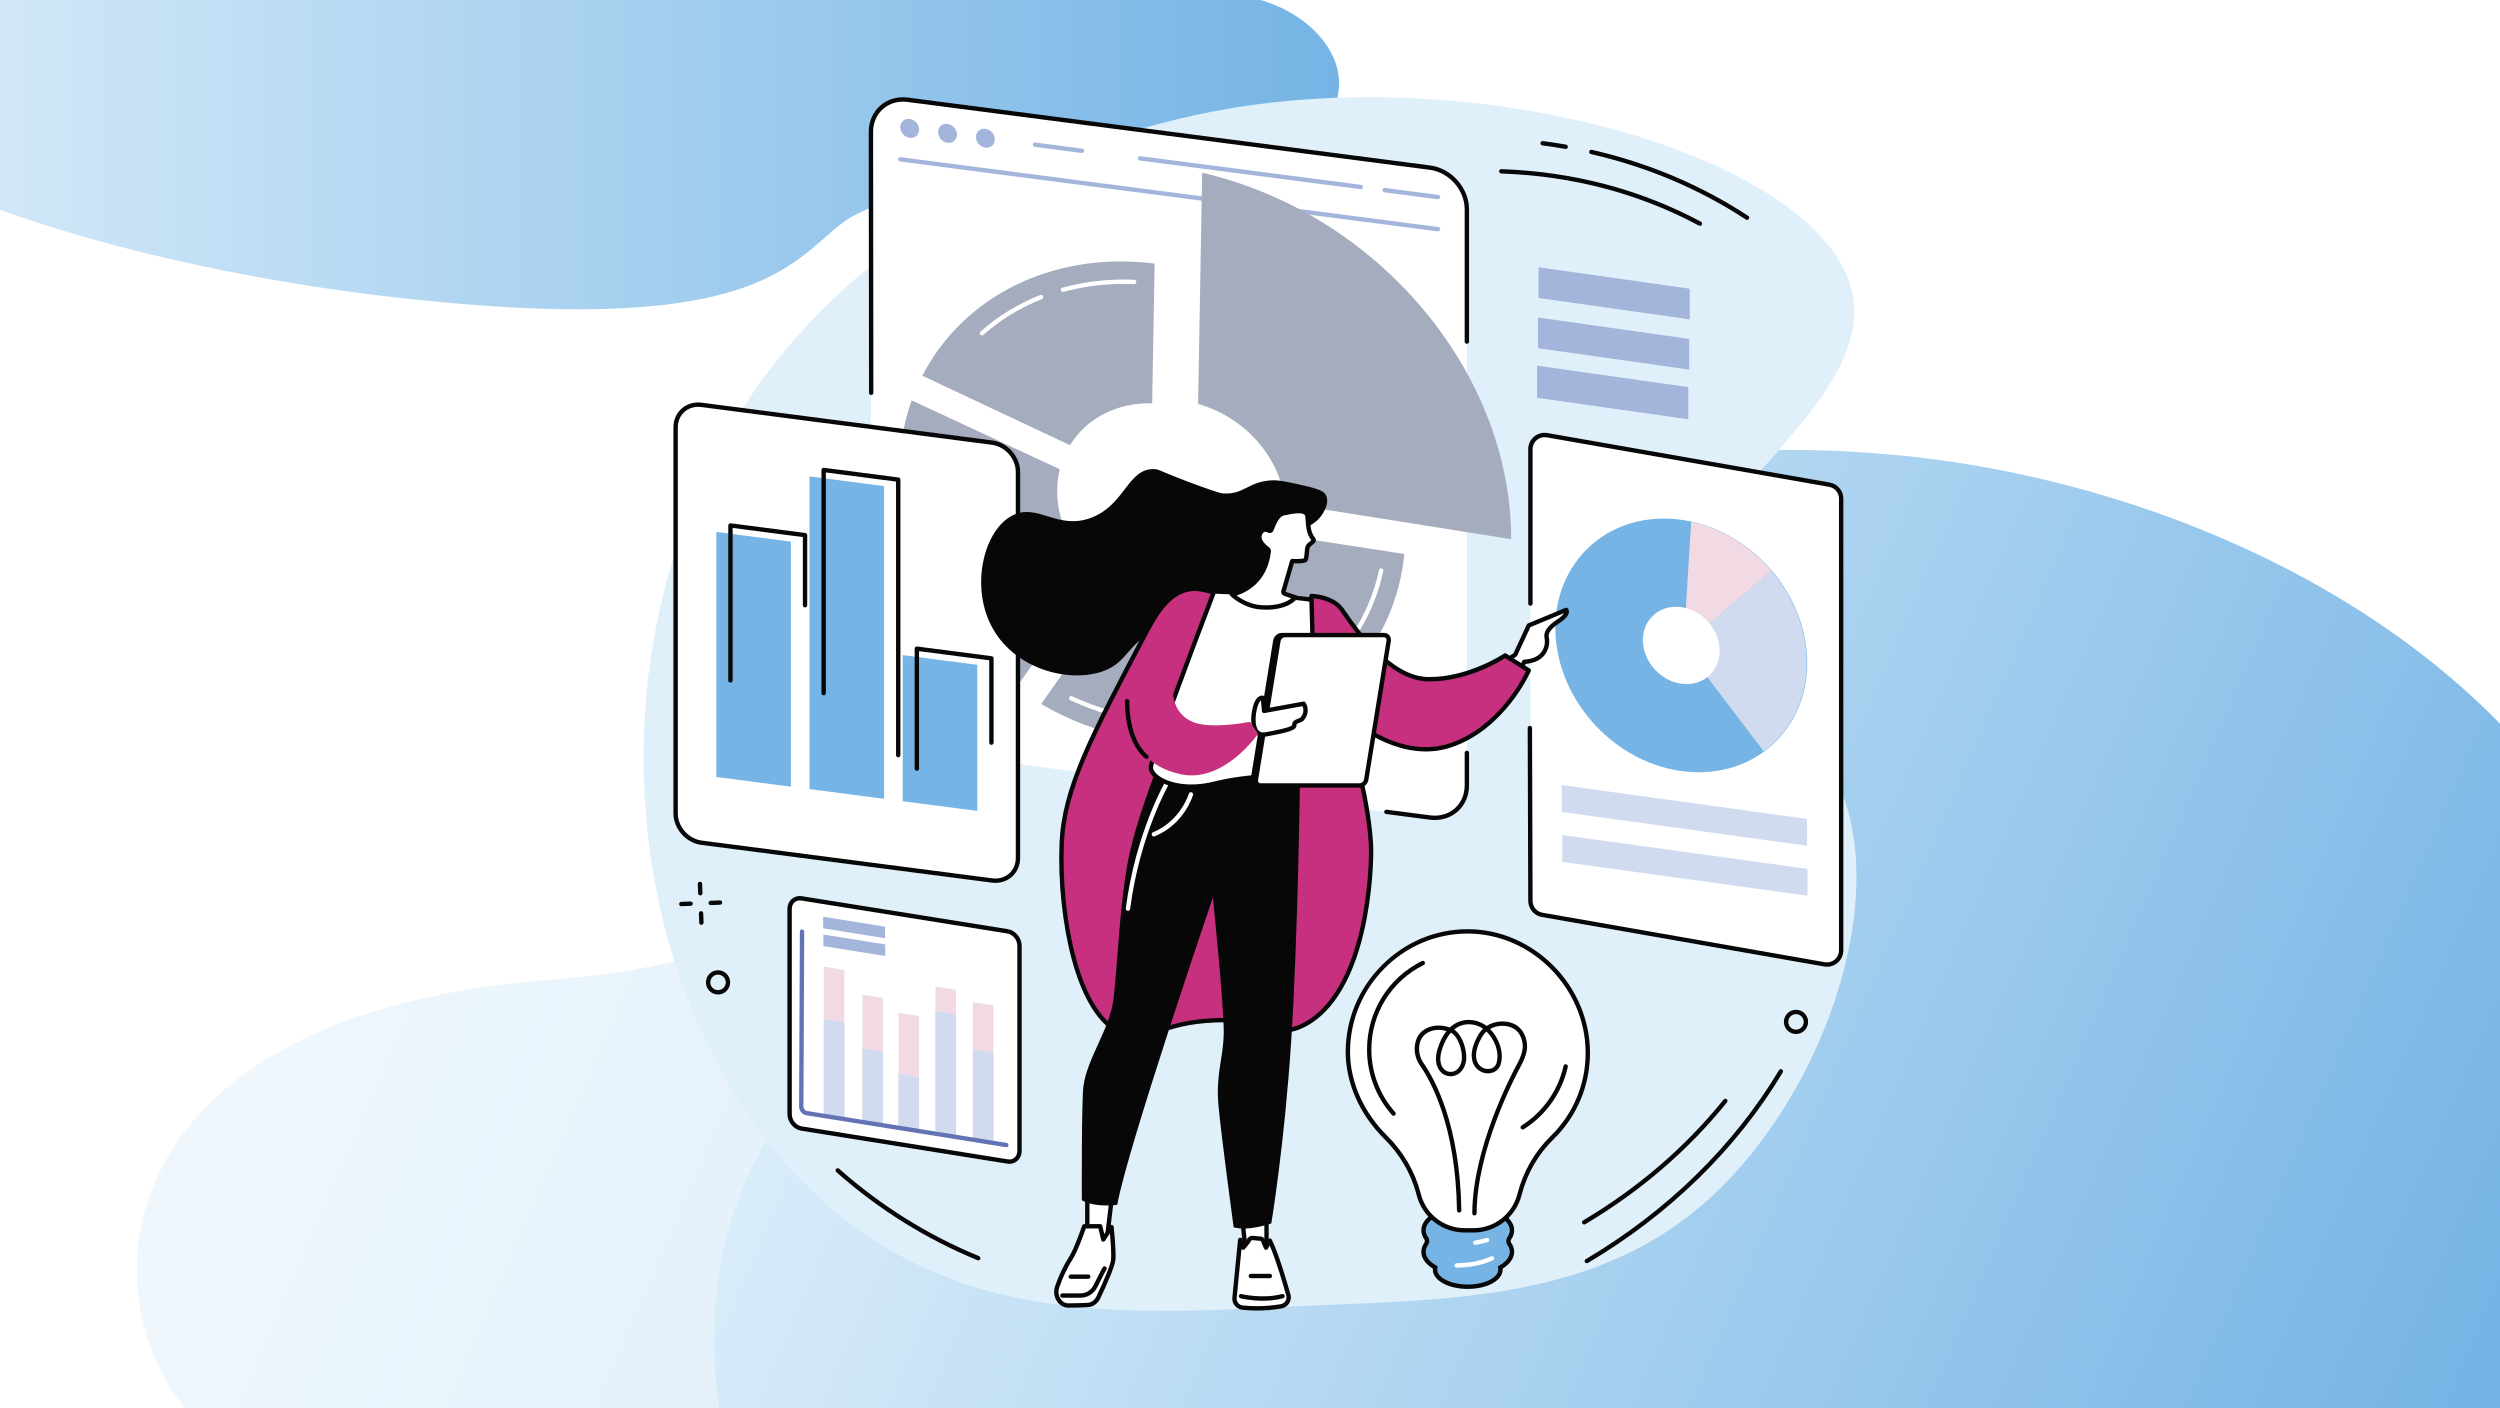
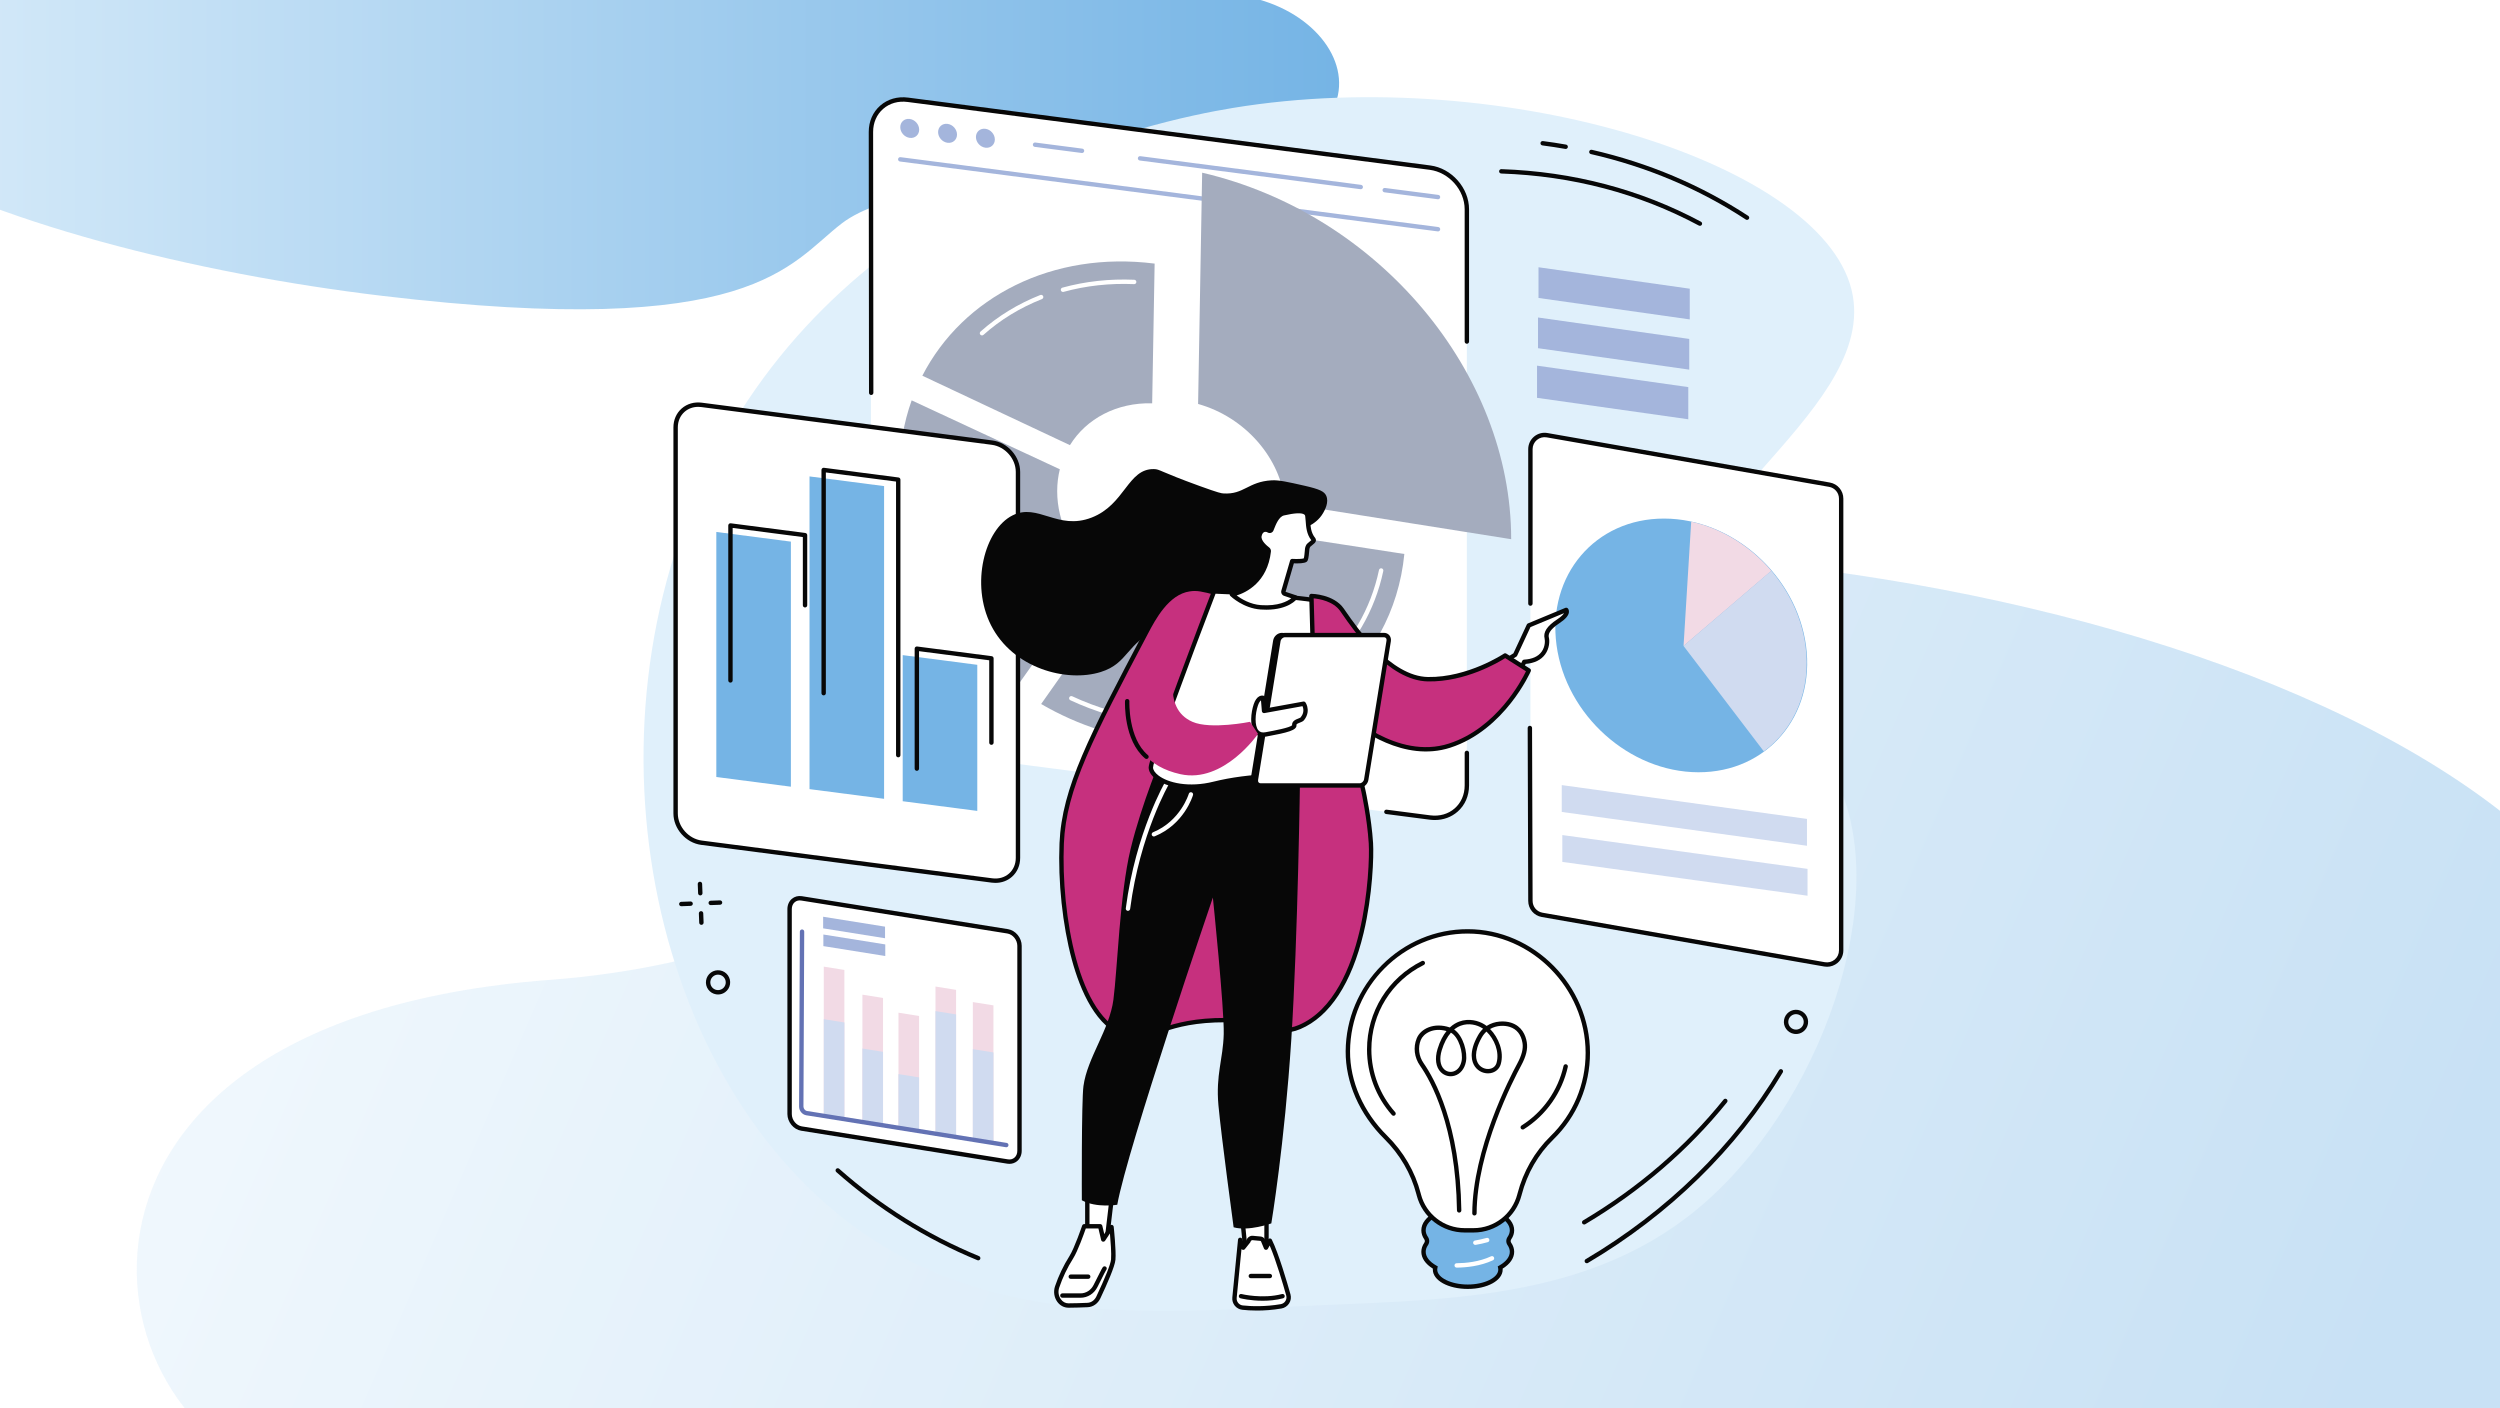
<svg xmlns="http://www.w3.org/2000/svg" xmlns:xlink="http://www.w3.org/1999/xlink" id="Layer_1" viewBox="0 0 1708 962">
  <defs>
    <style>
      .cls-1 {
        fill: none;
      }

      .cls-2 {
        fill: #070707;
      }

      .cls-3 {
        fill: #c6307e;
      }

      .cls-4 {
        fill: #a4acbe;
      }

      .cls-5 {
        fill: #6372b4;
      }

      .cls-6 {
        fill: url(#linear-gradient-4);
      }

      .cls-7 {
        fill: url(#linear-gradient-3);
      }

      .cls-8 {
        fill: url(#linear-gradient-2);
      }

      .cls-9 {
        fill: #d0dbf0;
      }

      .cls-10 {
        fill: #f2dae5;
      }

      .cls-11 {
        fill: url(#linear-gradient);
      }

      .cls-12 {
        clip-path: url(#clippath-1);
      }

      .cls-13 {
        fill: #fff;
      }

      .cls-14 {
        fill: #75b4e5;
      }

      .cls-15 {
        fill: #e0f0fb;
      }

      .cls-16 {
        opacity: .4;
      }

      .cls-17 {
        clip-path: url(#clippath);
      }

      .cls-18 {
        fill: #a4b5dc;
      }
    </style>
    <clipPath id="clippath">
      <rect class="cls-1" width="1708" height="962" />
    </clipPath>
    <linearGradient id="linear-gradient" x1="154.63" y1="426.96" x2="1577.54" y2="1043.18" gradientUnits="userSpaceOnUse">
      <stop offset="0" stop-color="#e0f0fb" />
      <stop offset="1" stop-color="#75b4e5" />
    </linearGradient>
    <linearGradient id="linear-gradient-2" x1="545.24" y1="513.46" x2="1664.04" y2="997.98" xlink:href="#linear-gradient" />
    <linearGradient id="linear-gradient-3" x1="-153.19" y1="65.68" x2="914.89" y2="65.68" gradientUnits="userSpaceOnUse">
      <stop offset="0" stop-color="#e0f0fb" />
      <stop offset="1" stop-color="#75b4e5" />
    </linearGradient>
    <clipPath id="clippath-1">
      <rect class="cls-1" x="1838" width="1708" height="962" />
    </clipPath>
    <linearGradient id="linear-gradient-4" x1="1684.81" x2="2752.89" xlink:href="#linear-gradient-3" />
  </defs>
-   <rect class="cls-13" width="1708" height="962" />
  <g class="cls-17">
    <g class="cls-16">
      <path class="cls-11" d="M1128.72,378.73c-414.89-21.85-445.11,112.39-500.06,188.88-20.61,28.68-55.9,49.9-91.96,65.22-47.08,20-102.92,32.22-161.19,36.63C.7,697.83,61.85,985.18,202.79,1009.36h1494.69c368.18-398.04-153.86-608.77-568.75-630.63Z" />
    </g>
-     <path class="cls-8" d="M1288.95,310.3c-321.09-27.08-344.48,139.24-387,234.01-15.95,35.54-43.26,61.83-71.17,80.81-36.43,24.78-79.65,39.92-124.74,45.38-290.08,35.15-242.75,391.17-133.68,421.12h1156.76c284.94-493.16-119.08-754.24-440.16-781.32Z" />
    <path class="cls-7" d="M261.15,202.13c254.55,30.34,277.7-21.84,314.1-49.61,13.65-10.41,36.08-17.07,58.79-21.33,29.65-5.56,64.42-7.55,100.42-6.28,231.6,8.14,203.7-110.1,117.79-127.11L-67.47-79.97C-307.5,60.26,6.6,171.8,261.15,202.13Z" />
  </g>
  <g class="cls-12">
    <path class="cls-6" d="M2099.15,202.13c254.55,30.34,277.7-21.84,314.1-49.61,13.65-10.41,36.08-17.07,58.79-21.33,29.65-5.56,64.42-7.55,100.42-6.28,231.6,8.14,203.7-110.1,117.79-127.11l-919.73-77.76c-240.03,140.23,74.07,251.77,328.62,282.1Z" />
  </g>
  <g id="Competitive_intelligence">
    <path class="cls-15" d="M1149.57,440.83c-28.47-81.16,130.75-155.78,116.28-238.7-15.65-89.72-237.8-159.01-423.62-128.37-55.75,9.19-260.17,53.03-355.48,241.2-94.66,186.86-41.08,435.34,111.32,533.02,85.42,54.75,183.31,49.79,284.73,44.66,99.81-5.06,204.93-1.63,284.1-72.9,83.07-74.78,129.16-218.61,83.31-295.03-30.04-50.07-85.34-40.23-100.64-83.86Z" />
    <g>
      <polygon class="cls-18" points="1154.44 218.22 1051.1 203.57 1051.1 182.59 1154.44 197.24 1154.44 218.22" />
      <polygon class="cls-18" points="1154.1 252.54 1050.77 237.89 1050.77 216.91 1154.1 231.56 1154.1 252.54" />
      <polygon class="cls-18" points="1153.44 286.45 1050.1 271.8 1050.1 249.82 1153.44 264.47 1153.44 286.45" />
    </g>
    <g>
      <g>
        <g>
          <path class="cls-14" d="M1031.22,849.88c-.83-1.21-.83-2.77,0-3.98,1.15-1.67,1.78-3.47,1.78-5.35,0-8.73-13.53-15.81-30.22-15.81s-30.22,7.08-30.22,15.81c0,1.88.63,3.68,1.78,5.35.83,1.21.83,2.77,0,3.98-1.15,1.67-1.78,3.47-1.78,5.35,0,4.14,3.05,7.91,8.03,10.73-.11.47-.17.95-.17,1.43,0,6.46,10.01,11.7,22.36,11.7s22.36-5.24,22.36-11.7c0-.49-.06-.96-.17-1.43,4.98-2.82,8.03-6.59,8.03-10.73,0-1.88-.63-3.68-1.78-5.35Z" />
          <path class="cls-2" d="M1002.77,880.6c-13.38,0-23.86-5.8-23.86-13.2,0-.22.01-.44.03-.66-5.1-3.14-7.89-7.2-7.89-11.51,0-2.15.69-4.23,2.04-6.2.48-.7.48-1.58,0-2.28-1.35-1.97-2.04-4.05-2.04-6.2,0-9.71,13.93-17.31,31.72-17.31s31.72,7.61,31.72,17.31c0,2.15-.69,4.23-2.04,6.2-.48.7-.48,1.58,0,2.28,1.35,1.97,2.04,4.06,2.04,6.2,0,4.31-2.79,8.36-7.89,11.51.02.22.03.44.03.66,0,7.4-10.48,13.2-23.86,13.2ZM1002.77,826.23c-15.57,0-28.72,6.56-28.72,14.31,0,1.53.51,3.04,1.51,4.5,1.19,1.73,1.19,3.96,0,5.68-1,1.46-1.51,2.97-1.51,4.5,0,3.43,2.58,6.78,7.27,9.43l.98.55-.25,1.09c-.09.39-.13.75-.13,1.1,0,5.53,9.55,10.2,20.86,10.2s20.86-4.67,20.86-10.2c0-.35-.04-.71-.13-1.09l-.26-1.09.98-.55c4.69-2.65,7.27-6,7.27-9.43,0-1.53-.51-3.04-1.51-4.5-1.19-1.73-1.19-3.96,0-5.68,1-1.46,1.51-2.97,1.51-4.5,0-7.76-13.15-14.31-28.72-14.31Z" />
        </g>
        <g>
          <path class="cls-13" d="M1084.8,719.3c0-44.79-37.28-82.99-82.06-82.99-44.7,0-81.58,37.17-81.87,81.87-.15,22.76,10.83,43.94,25.8,58.75,10.8,10.69,18.67,23.97,22.49,38.68l.18.71c3.71,14.27,16.6,24.24,31.34,24.24h6.05c14.75,0,27.63-9.96,31.34-24.24l.11-.43c3.8-14.6,11.35-28.01,22.15-38.55,15.09-14.73,24.47-35.29,24.47-58.04Z" />
          <path class="cls-2" d="M1006.72,842.06h-6.05c-15.43,0-28.91-10.43-32.79-25.36l-.18-.71c-3.69-14.2-11.33-27.34-22.1-37.99-16.82-16.65-26.39-38.46-26.25-59.83.15-22.05,8.93-42.91,24.72-58.75,15.83-15.87,36.66-24.61,58.65-24.61,45.3,0,83.56,38.69,83.56,84.49,0,22.44-8.85,43.44-24.92,59.12-10.44,10.18-17.96,23.27-21.75,37.85l-.11.43c-3.88,14.93-17.37,25.36-32.79,25.36ZM1002.73,637.81c-44.02,0-80.08,36.06-80.37,80.38-.14,20.57,9.1,41.59,25.36,57.68,11.15,11.03,19.06,24.65,22.89,39.37l.18.71c3.54,13.61,15.83,23.11,29.89,23.11h6.05c14.06,0,26.35-9.5,29.89-23.11l.11-.43c3.93-15.11,11.73-28.68,22.55-39.24,15.49-15.11,24.01-35.34,24.01-56.97,0-44.17-36.89-81.49-80.56-81.49Z" />
        </g>
      </g>
      <g>
        <path class="cls-2" d="M1007.33,830.44h0c-.83,0-1.5-.68-1.49-1.51.18-43.62,25.65-92.87,30.76-102.3,3.05-5.63,4.21-10.24,3.56-14.1-.97-5.73-3.9-9.41-8.71-10.95-3.46-1.11-8.85-1.21-13.42,1.43,5.8,5.87,9.71,15.58,7.29,24.01-.94,3.28-3.57,5.58-7.04,6.16-4.06.68-8.22-1.09-10.62-4.52-2.06-2.95-4.53-9.65,2.12-21.38,1-1.76,2.17-3.23,3.46-4.44-.21-.15-.43-.29-.65-.43-3.42-2.16-9.04-3.72-14.59-1.66-1.61.6-3.12,1.48-4.52,2.62,6.21,4.24,9.31,15.68,8.02,22.11-.97,4.81-3.78,8.25-7.7,9.43-3.34,1-6.95.08-9.43-2.4-3.44-3.45-4.25-9.23-2.24-15.86,1.65-5.44,3.82-9.38,6.13-12.24-9.33-2.63-15.84,1.82-17.61,6.18-2.05,5.06-1.3,11.09,1.95,15.74,7.47,10.68,24.94,41.85,25.8,100.6.01.83-.65,1.51-1.48,1.52-.82.03-1.51-.65-1.52-1.48-.84-57.92-17.94-88.48-25.25-98.93-3.89-5.55-4.74-12.5-2.27-18.59,2.71-6.69,11.84-11.18,22.65-7.49,2.22-2.08,4.47-3.31,6.42-4.03,6.57-2.44,13.21-.6,17.23,1.94.5.32,1,.67,1.49,1.04,5.58-3.63,12.39-3.58,16.69-2.21,7.42,2.38,9.94,8.55,10.75,13.31.78,4.61-.45,9.7-3.88,16.03-5.04,9.32-30.22,57.98-30.39,100.89,0,.83-.67,1.49-1.5,1.49ZM991.26,705.52c-2.61,2.95-4.72,6.99-6.25,12-1.69,5.54-1.14,10.23,1.49,12.87,1.72,1.73,4.13,2.34,6.44,1.65,2.83-.85,4.88-3.46,5.62-7.15,1.12-5.54-1.84-16.34-7.29-19.37ZM1015.57,704.78c-1.19,1.06-2.28,2.38-3.19,3.99-5.83,10.3-3.92,15.81-2.27,18.18,1.74,2.48,4.75,3.77,7.67,3.28,2.34-.39,4.03-1.86,4.65-4.03,2.16-7.55-1.53-16.31-6.86-21.42Z" />
        <path class="cls-2" d="M1040.34,771.69c-.5,0-.99-.25-1.27-.7-.44-.7-.23-1.63.47-2.07,14.51-9.13,24.96-23.95,28.66-40.67.18-.81.98-1.32,1.79-1.14.81.18,1.32.98,1.14,1.79-3.87,17.5-14.81,33.01-29.99,42.56-.25.16-.52.23-.8.23Z" />
        <path class="cls-2" d="M952.08,762.3c-.41,0-.83-.17-1.12-.5-10.98-12.35-17.02-28.25-17.02-44.79,0-25.8,14.36-48.95,37.46-60.43.74-.37,1.64-.07,2.01.68.37.74.07,1.64-.68,2.01-22.08,10.97-35.8,33.09-35.8,57.74,0,15.8,5.78,31,16.26,42.8.55.62.5,1.57-.12,2.12-.29.25-.64.38-1,.38Z" />
        <path class="cls-13" d="M1007.94,850.51c-.72,0-1.35-.52-1.48-1.25-.14-.82.41-1.59,1.23-1.73,2.75-.47,5.42-1.07,7.95-1.78.8-.22,1.63.24,1.85,1.04.23.8-.24,1.63-1.04,1.85-2.63.74-5.41,1.37-8.25,1.85-.09.01-.17.02-.25.02Z" />
        <path class="cls-13" d="M995.2,866.04c-.82,0-1.49-.66-1.5-1.49,0-.83.66-1.51,1.49-1.51,6.22-.05,15.35-.92,23.51-4.73.75-.35,1.64-.03,1.99.72.35.75.03,1.64-.72,1.99-8.65,4.04-18.23,4.96-24.76,5.02h-.01Z" />
      </g>
    </g>
    <g>
      <g>
        <g>
          <path class="cls-13" d="M976.95,114.53l-356.73-46.35c-13.92-1.81-25.2,8.01-25.2,21.93v393.59c0,13.92,11.28,26.67,25.2,28.48l356.73,46.35c13.92,1.81,25.2-8.01,25.2-21.93V143.01c0-13.92-11.28-26.67-25.2-28.48Z" />
          <g>
            <path class="cls-18" d="M982.45,158.1c-.06,0-.13,0-.2-.01l-367.39-47.74c-.82-.11-1.4-.86-1.29-1.68.11-.82.86-1.4,1.68-1.29l367.39,47.74c.82.11,1.4.86,1.29,1.68-.1.76-.74,1.31-1.49,1.31Z" />
            <g>
              <path class="cls-18" d="M627.98,88.57c0,3.57-2.89,6.09-6.46,5.62-3.57-.46-6.46-3.73-6.46-7.3s2.89-6.09,6.46-5.62c3.57.46,6.46,3.73,6.46,7.3Z" />
              <path class="cls-18" d="M653.83,91.93c0,3.57-2.89,6.09-6.46,5.62-3.57-.46-6.46-3.73-6.46-7.3s2.89-6.09,6.46-5.62c3.57.46,6.46,3.73,6.46,7.3Z" />
              <path class="cls-18" d="M679.68,95.29c0,3.57-2.89,6.09-6.46,5.62-3.57-.46-6.46-3.73-6.46-7.3s2.89-6.09,6.46-5.62c3.57.46,6.46,3.73,6.46,7.3Z" />
            </g>
            <path class="cls-18" d="M982.45,136.13c-.06,0-.13,0-.2-.01l-36.41-4.73c-.82-.11-1.4-.86-1.29-1.68.11-.82.86-1.4,1.68-1.29l36.41,4.73c.82.11,1.4.86,1.29,1.68-.1.76-.74,1.31-1.49,1.31Z" />
            <path class="cls-18" d="M929.67,129.27c-.06,0-.13,0-.2-.01l-150.79-19.59c-.82-.11-1.4-.86-1.29-1.68.11-.82.86-1.4,1.68-1.29l150.79,19.59c.82.11,1.4.86,1.29,1.68-.1.76-.74,1.31-1.49,1.31Z" />
            <path class="cls-18" d="M739.24,104.53c-.06,0-.13,0-.2-.01l-32.1-4.17c-.82-.11-1.4-.86-1.29-1.68.11-.82.86-1.4,1.68-1.29l32.1,4.17c.82.11,1.4.86,1.29,1.68-.1.76-.74,1.31-1.49,1.31Z" />
          </g>
          <path class="cls-2" d="M595.2,269.86c-.83,0-1.5-.67-1.5-1.5l-.18-178.26c0-7.13,2.78-13.5,7.82-17.93,5.1-4.48,11.87-6.43,19.08-5.49l356.73,46.35c14.62,1.9,26.51,15.34,26.51,29.97v90.35c0,.83-.67,1.5-1.5,1.5s-1.5-.67-1.5-1.5v-90.35c0-13.17-10.72-25.28-23.9-26.99l-356.73-46.35c-6.33-.82-12.27.87-16.71,4.77-4.38,3.85-6.8,9.42-6.8,15.67l.18,178.26c0,.83-.67,1.5-1.5,1.5h0Z" />
          <path class="cls-2" d="M980.26,560.24c-1.15,0-2.32-.08-3.5-.23l-29.79-3.87c-.82-.11-1.4-.86-1.29-1.68.11-.82.87-1.4,1.68-1.29l29.79,3.87c6.34.82,12.27-.87,16.71-4.77,4.38-3.85,6.8-9.42,6.8-15.67v-22.23c0-.83.67-1.5,1.5-1.5s1.5.67,1.5,1.5v22.23c0,7.13-2.78,13.5-7.82,17.92-4.26,3.74-9.7,5.72-15.58,5.72Z" />
        </g>
        <g>
          <g>
            <path class="cls-4" d="M730.98,304.13c11.19-18.12,32-29.23,56.18-28.59l1.68-95.45c-69.47-8.79-130.78,22.38-158.7,76.6l100.83,47.44Z" />
            <path class="cls-13" d="M726.23,199.46c-.66,0-1.26-.44-1.45-1.1-.22-.8.25-1.62,1.05-1.84,15.68-4.31,32.2-6.12,49.1-5.39.83.04,1.47.74,1.43,1.56-.04.83-.7,1.47-1.56,1.43-16.58-.72-32.79,1.06-48.18,5.29-.13.04-.27.05-.4.05Z" />
            <path class="cls-13" d="M670.89,229.16c-.41,0-.82-.17-1.12-.5-.55-.62-.5-1.57.12-2.12,11.85-10.56,25.59-18.97,40.86-25,.77-.3,1.64.07,1.95.84.3.77-.07,1.64-.84,1.95-14.93,5.9-28.38,14.12-39.96,24.45-.29.25-.64.38-1,.38Z" />
            <path class="cls-4" d="M864.99,363.94c-5.7,30.69-34.33,51.68-69.41,48.22-10.46-1.03-20.45-4.14-29.52-8.85l-54.76,77.67c25.45,14.8,54.2,24.16,84.28,26.34,87.46,6.34,156.23-50.57,163.87-128.84l-94.46-14.54Z" />
            <path class="cls-13" d="M794.8,495.02s-.07,0-.11,0c-3.31-.24-6.66-.58-9.97-1.01-18.43-2.4-36.41-7.65-53.45-15.61-.75-.35-1.08-1.24-.72-1.99.35-.75,1.24-1.07,1.99-.72,16.76,7.83,34.44,13,52.57,15.36,3.25.42,6.55.76,9.8.99.83.06,1.45.78,1.39,1.6-.06.79-.72,1.39-1.49,1.39Z" />
            <path class="cls-13" d="M829.37,493.87c-.73,0-1.38-.54-1.48-1.29-.12-.82.45-1.58,1.27-1.7,57.42-8.2,101.76-48.01,112.97-101.44.17-.81.97-1.33,1.78-1.16.81.17,1.33.97,1.16,1.78-11.47,54.67-56.8,95.41-115.48,103.79-.07.01-.14.02-.21.02Z" />
            <path class="cls-4" d="M694.16,469.83l55.26-77.85c-16.53-14.39-27.15-34.81-27.15-56.41,0-5.22.63-10.23,1.8-14.97l-101.22-47.08c-5.44,15.23-8.37,31.81-8.37,49.37,0,58.17,31.91,112.39,79.68,146.95Z" />
          </g>
          <path class="cls-4" d="M818.54,276c31.95,8.9,56.51,36.85,59.43,67.83l154.46,24.55c0-.07,0-.13,0-.2,0-113.31-90.28-222.02-211.12-250.2l-2.77,158.02Z" />
        </g>
      </g>
      <g>
        <g>
          <path class="cls-13" d="M677.78,302.41l-198.48-25.79c-9.78-1.27-17.71,5.63-17.71,15.41v263.72c0,9.78,7.93,18.74,17.71,20.01l198.48,25.79c9.78,1.27,17.71-5.63,17.71-15.41v-263.72c0-9.78-7.93-18.74-17.71-20.01Z" />
          <path class="cls-2" d="M680.1,603.2c-.83,0-1.67-.05-2.52-.17l-198.48-25.79c-10.49-1.36-19.02-11.01-19.02-21.5v-263.72c0-5.14,2-9.73,5.64-12.93,3.68-3.23,8.57-4.64,13.76-3.97l198.48,25.79c10.49,1.36,19.02,11.01,19.02,21.5v263.72c0,5.14-2,9.73-5.64,12.93-3.08,2.7-7,4.13-11.24,4.13ZM476.98,277.97c-3.51,0-6.75,1.17-9.27,3.38-2.98,2.62-4.62,6.41-4.62,10.68v263.72c0,9.04,7.36,17.35,16.4,18.52l198.48,25.79c4.32.56,8.37-.59,11.39-3.25,2.98-2.62,4.62-6.41,4.62-10.68v-263.72c0-9.04-7.36-17.35-16.4-18.52l-198.48-25.79c-.72-.09-1.42-.14-2.12-.14Z" />
        </g>
        <g>
          <polygon class="cls-14" points="540.34 537.47 489.39 530.85 489.39 363.42 540.34 370.04 540.34 537.47" />
          <polygon class="cls-14" points="604.01 545.75 553.06 539.13 553.06 325.49 604.01 332.11 604.01 545.75" />
          <polygon class="cls-14" points="667.68 554.02 616.73 547.4 616.73 447.58 667.68 454.2 667.68 554.02" />
        </g>
        <g>
          <path class="cls-2" d="M499.05,466.38c-.83,0-1.5-.67-1.5-1.5v-105.88c0-.43.19-.84.51-1.13.32-.28.76-.42,1.18-.36l50.95,6.62c.75.1,1.31.73,1.31,1.49v47.9c0,.83-.67,1.5-1.5,1.5s-1.5-.67-1.5-1.5v-46.59l-47.95-6.23v104.17c0,.83-.67,1.5-1.5,1.5Z" />
          <path class="cls-2" d="M613.67,517.41c-.83,0-1.5-.67-1.5-1.5v-186.9l-47.95-6.23v150.8c0,.83-.67,1.5-1.5,1.5s-1.5-.67-1.5-1.5v-152.5c0-.43.19-.84.51-1.13s.75-.42,1.18-.36l50.95,6.62c.75.1,1.31.73,1.31,1.49v188.22c0,.83-.67,1.5-1.5,1.5Z" />
          <path class="cls-2" d="M626.39,526.63c-.83,0-1.5-.67-1.5-1.5v-81.96c0-.43.19-.84.51-1.13.32-.28.75-.42,1.18-.36l50.95,6.62c.75.1,1.31.73,1.31,1.49v57.59c0,.83-.67,1.5-1.5,1.5s-1.5-.67-1.5-1.5v-56.27l-47.95-6.23v80.25c0,.83-.67,1.5-1.5,1.5Z" />
        </g>
      </g>
      <g>
        <g>
          <path class="cls-13" d="M688.41,793.55l-140.83-22.52c-4.49-.72-8.12-5.15-8.12-9.91v-140.06c0-4.75,3.64-8.03,8.12-7.31l140.83,22.52c4.49.72,8.12,5.15,8.12,9.91v140.06c0,4.75-3.64,8.03-8.12,7.31Z" />
          <path class="cls-2" d="M689.64,795.15c-.48,0-.97-.04-1.47-.12l-140.83-22.52c-5.18-.83-9.39-5.94-9.39-11.39v-140.06c0-2.78,1.11-5.32,3.04-6.96,1.86-1.58,4.28-2.23,6.82-1.83l140.83,22.52c5.18.83,9.39,5.94,9.39,11.39v140.06c0,2.78-1.11,5.32-3.04,6.96-1.5,1.28-3.36,1.95-5.35,1.95ZM688.65,792.07c1.67.27,3.22-.14,4.4-1.15,1.28-1.09,1.98-2.75,1.98-4.68v-140.06c0-4.04-3.08-7.82-6.86-8.42l-140.83-22.52c-1.66-.27-3.22.14-4.4,1.15-1.28,1.09-1.98,2.75-1.98,4.68v140.06c0,4.04,3.08,7.82,6.86,8.42l140.83,22.52Z" />
        </g>
        <g>
          <polygon class="cls-10" points="576.88 763.79 562.81 761.54 562.81 660.41 576.88 662.66 576.88 763.79" />
          <polygon class="cls-9" points="576.88 763.79 562.81 761.54 562.81 696.3 576.88 698.55 576.88 763.79" />
          <polygon class="cls-10" points="603.28 768.01 589.2 765.76 589.2 679.55 603.28 681.8 603.28 768.01" />
          <polygon class="cls-9" points="603.28 768.01 589.2 765.76 589.2 716.36 603.28 718.61 603.28 768.01" />
          <polygon class="cls-10" points="627.91 772.42 613.84 770.17 613.84 691.87 627.91 694.12 627.91 772.42" />
          <polygon class="cls-9" points="627.91 772.42 613.84 770.17 613.84 733.82 627.91 736.07 627.91 772.42" />
          <polygon class="cls-10" points="653.2 777.39 639.13 775.14 639.13 674.01 653.2 676.27 653.2 777.39" />
          <polygon class="cls-9" points="653.2 777.39 639.13 775.14 639.13 690.79 653.2 693.04 653.2 777.39" />
          <polygon class="cls-10" points="678.72 781.01 664.64 778.76 664.64 684.62 678.72 686.87 678.72 781.01" />
          <polygon class="cls-9" points="678.72 781.01 664.64 778.76 664.64 716.77 678.72 719.03 678.72 781.01" />
        </g>
        <path class="cls-5" d="M687.52,783.8c-.08,0-.16,0-.24-.02l-136.41-21.81c-2.78-.45-4.95-3.07-4.94-5.99l.53-119.5c0-.83.67-1.49,1.5-1.49h0c.83,0,1.5.68,1.49,1.51l-.53,119.5c0,1.42,1.1,2.8,2.41,3.01l136.41,21.81c.82.13,1.38.9,1.24,1.72-.12.74-.76,1.26-1.48,1.26Z" />
        <g>
          <polygon class="cls-18" points="604.66 641.01 562.37 634.25 562.37 626.32 604.66 633.09 604.66 641.01" />
          <polygon class="cls-18" points="604.82 653.15 562.52 646.39 562.52 638.46 604.82 645.23 604.82 653.15" />
        </g>
      </g>
      <g>
        <path class="cls-13" d="M1246.53,658.85l-192.94-33.82c-4.63-.81-8.01-4.84-8.01-9.54v-308.64c0-6.02,5.43-10.58,11.36-9.54l192.94,33.82c4.63.81,8.01,4.84,8.01,9.54v308.64c0,6.02-5.43,10.58-11.36,9.54Z" />
        <g>
          <g>
            <path class="cls-14" d="M1233.87,441.13c6.45,47.86-26.47,86.58-73.54,86.48-47.07-.1-90.46-38.98-96.91-86.84-6.45-47.86,26.47-86.58,73.54-86.48,47.07.1,90.46,38.98,96.91,86.84Z" />
            <path class="cls-9" d="M1150.19,441.29l54.85,72.04c20.93-15.47,32.53-42.01,28.46-72.2-2.58-19.14-11.07-36.83-23.33-51.19l-59.97,51.35Z" />
            <path class="cls-10" d="M1155.43,356.41l-5.23,84.88,59.98-51.33c-14.26-16.7-33.61-28.87-54.75-33.55Z" />
-             <path class="cls-13" d="M1174.62,441.01c1.97,14.58-8.07,26.38-22.41,26.35s-27.56-11.88-29.53-26.46c-1.97-14.58,8.07-26.38,22.41-26.35s27.56,11.88,29.53,26.46Z" />
          </g>
          <polygon class="cls-9" points="1234.53 577.83 1066.99 554.73 1066.99 536.38 1234.53 559.48 1234.53 577.83" />
          <polygon class="cls-9" points="1234.91 611.96 1067.37 588.86 1067.37 570.51 1234.91 593.61 1234.91 611.96" />
        </g>
        <path class="cls-2" d="M1248.21,660.49c-.65,0-1.29-.06-1.94-.17l-192.94-33.82c-5.36-.94-9.25-5.57-9.25-11.02l-.37-118.12c0-.83.67-1.5,1.5-1.5h0c.83,0,1.5.67,1.5,1.5l.37,118.13c0,3.99,2.85,7.38,6.77,8.07l192.94,33.82c2.39.42,4.82-.24,6.68-1.79,1.86-1.56,2.92-3.84,2.92-6.27v-308.64c0-3.98-2.85-7.38-6.77-8.06l-192.94-33.82c-2.39-.42-4.82.24-6.68,1.79-1.86,1.56-2.92,3.84-2.92,6.27v105.51c0,.83-.67,1.5-1.5,1.5s-1.5-.67-1.5-1.5v-105.51c0-3.31,1.45-6.43,3.99-8.57,2.54-2.13,5.87-3.02,9.12-2.45l192.94,33.82c5.36.94,9.25,5.57,9.25,11.02v308.64c0,3.31-1.46,6.43-3.99,8.56-2.03,1.71-4.58,2.62-7.19,2.62Z" />
      </g>
    </g>
    <g>
      <path class="cls-2" d="M868.78,328.16c4.97-.27,10.82,1.05,22.51,3.7,10.54,2.39,13.45,3.99,14.75,6.75,2.12,4.52-1.05,10.08-2,11.75-5.39,9.45-15.25,10.68-21.75,15-21.03,13.96-10.31,37.67-27.75,52.5-16.61,14.12-32.13-2.47-62,11-23.51,10.6-21.32,24.24-40.5,30.25-23.42,7.34-60.12-2.53-75-32-14.15-28.03-4.37-65.44,14.75-75,17.37-8.68,30.79,10.5,54,1.5,22.88-8.87,24.65-33.44,42.51-33.13,4.27.07,3.38,1.46,31.49,11.63,13.02,4.71,14.59,4.91,16,5,14.01.93,16.93-8.07,32.99-8.95Z" />
      <g>
        <path class="cls-3" d="M919.02,472.04c10,61.27,11.17,62.17,12.52,68.59,0,0,3.97,18.04,5.07,35.42.96,15.08-1.88,105.66-48.7,125.6-16.91,7.2-21.81-6.04-57.8-4.6-36.89,1.47-44.37,14.6-60.46,10-34.83-9.95-46.21-84.69-44.29-130.88,1.56-37.62,20.28-73.13,57.72-144.17,5.7-10.82,14.83-27.34,29.54-29.45,6.74-.96,9.44.07,36.5,7.5,29.44,8.08,36.91-.51,49.55,7.45,13.06,8.23,15.36,23.88,20.36,54.54Z" />
        <path class="cls-2" d="M776.35,709.53c-2.25,0-4.58-.31-7.12-1.04-20.28-5.8-31.3-31.97-36.96-52.9-6.36-23.49-9.51-53.21-8.42-79.48,1.58-37.95,20.4-73.66,57.89-144.81,5.15-9.77,14.73-27.96,30.65-30.23,6.42-.92,9.11-.18,30.11,5.61l7,1.93c14.71,4.04,23.71,3.86,30.94,3.71,6.93-.14,12.4-.25,19.01,3.92,13.35,8.42,15.82,23.54,20.73,53.66l.31,1.91c8.32,50.97,10.5,60.01,11.79,65.41.26,1.09.48,2.02.71,3.1.04.17,4,18.34,5.1,35.64.56,8.83-.29,35.47-6.47,61.42-8.21,34.43-23.12,57.13-43.13,65.65-9,3.83-14.83,2.17-22.91-.12-7.93-2.26-17.79-5.06-35.43-4.36-18.67.75-29.5,4.44-38.21,7.4-5.81,1.98-10.5,3.58-15.6,3.58ZM816.35,403.75c-1.17,0-2.28.11-3.53.29-14.4,2.06-23.52,19.37-28.42,28.66-37.29,70.75-56,106.26-57.55,143.53-2,48.02,10.09,119.91,43.21,129.38,7.4,2.12,12.79.28,20.93-2.49,8.42-2.87,19.96-6.8,39.06-7.56,18.12-.72,28.66,2.28,36.37,4.47,7.76,2.21,12.88,3.67,20.91.25,24.13-10.28,35.83-40.26,41.39-63.59,6.11-25.62,6.95-51.85,6.4-60.53-1.08-17.06-5-35.02-5.04-35.19-.23-1.07-.44-1.98-.7-3.03-1.31-5.44-3.49-14.55-11.84-65.63l-.31-1.91c-4.77-29.24-7.16-43.91-19.37-51.61-5.85-3.69-10.42-3.6-17.35-3.45-7.03.14-16.66.34-31.79-3.82l-7-1.93c-16.03-4.42-21.12-5.82-25.35-5.82Z" />
      </g>
      <g>
        <g>
          <polygon class="cls-13" points="865.28 826.79 865.28 856.42 851.03 855.55 848.22 826.79 865.28 826.79" />
          <path class="cls-2" d="M865.28,857.92s-.06,0-.09,0l-14.26-.87c-.74-.04-1.33-.62-1.4-1.35l-2.81-28.76c-.04-.42.1-.84.38-1.15.29-.31.69-.49,1.11-.49h17.06c.83,0,1.5.67,1.5,1.5v29.63c0,.41-.17.81-.47,1.09-.28.26-.65.41-1.03.41ZM852.4,854.13l11.39.69v-26.53h-13.91l2.52,25.84Z" />
        </g>
        <g>
          <path class="cls-13" d="M848.89,893.36c5.8.62,15.3,1.02,26.38-.88,3.63-.62,5.93-4.24,4.93-7.78-2.78-9.87-8.26-28.28-12.63-37.09l-2.63,4.81-2.1-5.07c-.36-.6-.99-.99-1.68-1.06l-5.47-.51c-1.14-.11-2.51,1.02-2.71,2.15l-3.6,4.5-2.08-5.34-3.89,39.53c-.33,3.38,2.11,6.4,5.48,6.77Z" />
          <path class="cls-2" d="M858.8,895.38c-3.94,0-7.36-.24-10.07-.53-4.17-.45-7.23-4.22-6.81-8.4l3.89-39.53c.07-.69.6-1.24,1.29-1.34.7-.09,1.35.3,1.6.94l1.13,2.92,1.77-2.21c.55-1.72,2.47-3.12,4.22-2.95l5.47.51c1.17.11,2.22.77,2.83,1.78.04.06.07.13.1.2l.91,2.18,1.13-2.06c.27-.49.8-.79,1.35-.78.56.01,1.07.33,1.31.83,4.64,9.36,10.45,29.24,12.73,37.35.59,2.09.26,4.35-.9,6.18-1.16,1.84-3.07,3.12-5.22,3.49-6.16,1.06-11.84,1.42-16.72,1.42ZM848.19,853.33l-3.29,33.41c-.25,2.56,1.61,4.86,4.15,5.13,5.88.63,15.16.99,25.96-.87,1.32-.23,2.48-1,3.19-2.13.72-1.14.91-2.48.55-3.77-2.06-7.32-7.01-24.3-11.3-34.17l-1.2,2.19c-.28.51-.8.81-1.4.78-.58-.03-1.08-.39-1.3-.92l-2.05-4.94c-.12-.15-.3-.25-.49-.27l-5.47-.51c-.3-.03-1.02.51-1.09.91-.04.25-.15.48-.31.68l-3.6,4.5c-.33.42-.86.63-1.4.54-.38-.06-.73-.26-.96-.56Z" />
        </g>
        <path class="cls-2" d="M862.67,888.67c-8.36,0-14.78-1.57-15.18-1.67-.8-.2-1.29-1.02-1.09-1.82.2-.8,1.02-1.29,1.82-1.09.14.04,14.34,3.5,27.63,0,.8-.21,1.62.27,1.83,1.07.21.8-.27,1.62-1.07,1.83-4.79,1.26-9.62,1.68-13.94,1.68Z" />
        <path class="cls-2" d="M867.57,873.28h-13.01c-.83,0-1.5-.67-1.5-1.5s.67-1.5,1.5-1.5h13.01c.83,0,1.5.67,1.5,1.5s-.67,1.5-1.5,1.5Z" />
        <g>
          <polygon class="cls-13" points="760.42 811.12 756.21 846.84 742.85 846.37 742.85 811.12 760.42 811.12" />
          <path class="cls-2" d="M756.21,848.34s-.04,0-.05,0l-13.36-.46c-.81-.03-1.45-.69-1.45-1.5v-35.26c0-.83.67-1.5,1.5-1.5h17.58c.43,0,.84.18,1.12.5s.42.75.37,1.17l-4.21,35.72c-.09.76-.73,1.32-1.49,1.32ZM744.35,844.93l10.53.37,3.86-32.67h-14.39v32.31Z" />
        </g>
        <g>
          <path class="cls-13" d="M759.39,838.31s1.72,15.86,1.19,22.25c-.38,4.57-6.65,18.36-10.18,25.83-1.45,3.08-4.22,5.05-7.3,5.18-3.75.16-8.96.35-13.17.35-5.78,0-9.76-6.57-7.7-12.7,1.91-5.66,4.93-12.75,9.69-20.3,3.59-5.69,8.82-21.14,8.82-21.14h10.89l2.14,9.04,5.62-8.52Z" />
          <path class="cls-2" d="M729.92,893.43c-2.97,0-5.74-1.48-7.59-4.05-2.18-3.03-2.74-7-1.52-10.63,2.41-7.14,5.72-14.08,9.85-20.62,3.45-5.47,8.62-20.66,8.67-20.82.21-.61.78-1.02,1.42-1.02h10.89c.7,0,1.3.48,1.46,1.16l1.34,5.66,3.7-5.62c.35-.53.99-.78,1.61-.63.62.15,1.07.67,1.14,1.3.07.65,1.73,16.08,1.19,22.53-.38,4.53-5.82,16.83-10.32,26.35-1.69,3.57-4.98,5.88-8.59,6.04-3.69.16-8.97.35-13.23.36h0ZM741.82,839.29c-1.25,3.58-5.48,15.46-8.62,20.44-4,6.34-7.21,13.07-9.54,19.98-.92,2.72-.5,5.68,1.11,7.92,1.3,1.81,3.13,2.8,5.15,2.8h0c4.21,0,9.45-.19,13.1-.35,2.5-.11,4.8-1.76,6.01-4.32,6.12-12.95,9.78-22.18,10.04-25.32.35-4.16-.31-12.64-.77-17.76l-3.28,4.98c-.33.5-.92.75-1.51.65-.59-.1-1.06-.55-1.2-1.13l-1.86-7.89h-8.63Z" />
        </g>
        <path class="cls-2" d="M738.23,886.63h-12.41c-.83-.01-1.5-.69-1.5-1.51,0-.83.67-1.5,1.5-1.5h12.4s0,.01,0,.01c3.75,0,7.16-2.19,8.91-5.72,5.89-11.88,6.2-12.13,6.56-12.43.64-.52,1.59-.43,2.11.21.47.58.44,1.4-.04,1.94-.21.32-1.23,2.08-5.95,11.6-2.26,4.56-6.7,7.39-11.6,7.39ZM755.61,867.8s0,0,0,0c0,0,0,0,0,0Z" />
        <path class="cls-2" d="M743.47,873.72h-11.92c-.83,0-1.5-.67-1.5-1.5s.67-1.5,1.5-1.5h11.92c.83,0,1.5.67,1.5,1.5s-.67,1.5-1.5,1.5Z" />
        <path class="cls-2" d="M888.19,530.59s-1.42,109.02-6,179.99c-4.58,70.97-13.62,125.24-13.62,125.24,0,0-15.55,5.59-25.76,2.66,0,0-8.45-62.26-10.37-83.3-1.92-21.04,3.18-31.49,3.61-48.71.43-17.22-7.42-93.27-7.42-93.27,0,0-58.61,171.91-65.32,209.88,0,0-14.2,2.41-24.2-3.06,0,0-.31-67.61,1.11-78.05,2.63-19.35,17.74-38.41,20.46-58.96s4.29-72.14,11.77-103.09c7.48-30.94,22.14-65.71,22.14-65.71l93.6,16.37Z" />
        <path class="cls-13" d="M788.33,571.49c-.59,0-1.15-.35-1.39-.93-.31-.77.05-1.64.82-1.96,18.82-7.71,24.38-26.1,24.43-26.29.23-.8,1.07-1.25,1.86-1.02.8.23,1.25,1.06,1.02,1.86-.24.81-6.03,19.97-26.17,28.22-.19.08-.38.11-.57.11Z" />
        <path class="cls-13" d="M770.63,622.29c-.06,0-.13,0-.2-.01-.82-.11-1.4-.86-1.29-1.68,6.76-51.97,27.07-86.73,27.27-87.08.42-.71,1.34-.95,2.05-.53.71.42.95,1.34.53,2.05-.2.34-20.2,34.61-26.88,85.93-.1.76-.74,1.31-1.49,1.31Z" />
      </g>
      <g>
        <g>
          <path class="cls-13" d="M1070.03,416.66l-25.55,10.62-9.33,20.07c-5.59,3.73-11.16,6.75-16.68,9.19,1.01,2.15,2.01,4.31,2.95,6.48,1.54,3.53,3.01,7.09,4.48,10.65,11.17-11.11,15.46-21.51,15.46-21.51,15.76-.92,16.15-13.07,15.37-16.22-.78-3.15.66-6.73,7.9-11.49,7.93-5.21,5.4-7.79,5.4-7.79Z" />
          <path class="cls-2" d="M1025.9,475.17c-.1,0-.2,0-.3-.03-.49-.1-.9-.44-1.09-.9-1.33-3.22-2.88-6.97-4.47-10.62-.95-2.18-1.97-4.39-2.93-6.44-.17-.37-.19-.78-.05-1.16.14-.38.43-.68.8-.85,5.49-2.42,10.91-5.39,16.11-8.83l9.15-19.68c.16-.34.44-.61.78-.75l25.55-10.62c.57-.23,1.22-.1,1.65.33.16.16.96,1.07.79,2.66-.25,2.29-2.41,4.79-6.43,7.43-7.49,4.92-7.73,7.99-7.27,9.87.6,2.41.4,7.48-2.6,11.54-2.78,3.77-7.22,5.94-13.23,6.47-1.29,2.76-5.87,11.66-15.41,21.14-.28.28-.67.44-1.06.44ZM1020.48,457.28c.77,1.67,1.57,3.4,2.32,5.14,1.26,2.91,2.5,5.87,3.62,8.57,9.64-10.12,13.52-19.31,13.56-19.41.22-.53.72-.89,1.3-.92,5.53-.32,9.54-2.11,11.9-5.32,2.65-3.6,2.4-7.84,2.1-9.04-1.09-4.4,1.62-8.56,8.53-13.1,2.87-1.89,4.18-3.33,4.74-4.29l-22.95,9.54-9.08,19.54c-.12.25-.3.46-.53.62-5.01,3.34-10.22,6.26-15.51,8.68ZM1035.16,447.35h0,0Z" />
        </g>
        <g>
          <path class="cls-13" d="M898.85,410.11s-34.98-5.01-69.41-6.01c0,0-43.19,112.65-43.18,120.25,0,7.6,18.44,17.33,43.18,11.12,24.74-6.2,56.18-6.82,73.85-2.69,26.49,6.19-4.44-122.68-4.44-122.68Z" />
          <path class="cls-2" d="M813.89,538.99c-11.21,0-19.74-3.25-24.42-6.9-3.04-2.37-4.71-5.11-4.71-7.72,0-7.66,38.85-109.23,43.28-120.79.23-.59.8-.99,1.44-.96,34.12.99,69.23,5.97,69.58,6.02.61.09,1.1.54,1.25,1.13,1.05,4.36,25.46,106.99,10.02,122.52-1.95,1.96-4.5,2.64-7.38,1.97-18.43-4.3-49.87-3.15-73.15,2.68-5.74,1.44-11.08,2.04-15.91,2.04ZM830.46,405.64c-17.31,45.19-42.71,113.39-42.7,118.72,0,1.64,1.3,3.59,3.56,5.35,6.66,5.19,20.92,8.54,37.76,4.32,23.68-5.93,55.73-7.09,74.56-2.7,1.89.44,3.34.07,4.57-1.17,11.71-11.78-3.45-88.71-10.57-118.71-5.91-.81-36.79-4.86-67.17-5.82Z" />
        </g>
        <g>
          <path class="cls-3" d="M1028.31,447.83l16.13,10.23s-17.01,39.31-54.01,51.32c-37,12.01-71.98-22.03-71.98-22.03l.07,37.34s-19.33-.4-19.33-1.33-3.25-116.18-3.25-116.18c0,0,14.43.23,20.87,9.39,6.43,9.16,30.79,47,58.78,47.46,28,.46,52.71-16.21,52.71-16.21Z" />
          <path class="cls-2" d="M918.53,526.2s-.02,0-.03,0c-20.8-.43-20.8-1.18-20.8-2.83-.01-1.41-3.21-114.99-3.25-116.14-.01-.41.14-.81.43-1.1.29-.29.64-.46,1.09-.45.62.01,15.27.36,22.07,10.03.39.55.84,1.21,1.35,1.95,7.59,11,30.68,44.46,56.23,44.87,27.17.44,51.6-15.79,51.85-15.96.49-.33,1.14-.34,1.64-.02l16.13,10.23c.62.4.87,1.18.57,1.86-.17.4-17.71,40.08-54.92,52.16-31.67,10.28-62.1-12.61-70.93-20.11l.07,34c0,.4-.16.79-.45,1.07-.28.28-.66.43-1.05.43ZM900.7,523.33v.04-.04ZM900.68,522.29c2.42.37,9.54.71,16.36.88l-.07-35.81c0-.6.36-1.15.92-1.38.55-.24,1.2-.12,1.63.31.34.33,34.77,33.26,70.47,21.68,32.41-10.52,49.4-42.81,52.55-49.34l-14.2-9.01c-4.61,2.93-27.13,16.34-52.75,15.93-27.09-.44-50.84-34.86-58.65-46.17-.51-.74-.96-1.39-1.34-1.93-4.72-6.72-14.32-8.29-18.09-8.65.39,13.81,2.89,102.66,3.17,113.5Z" />
        </g>
        <g>
          <g>
            <path class="cls-2" d="M939.38,440.42l-63.58-6.55c-2.13,0-4.15,1.79-4.51,4l-15.35,94.77c-.36,2.21,1.08,4,3.22,4l67.42-3.31c2.13,0,4.37,1.52,4.73-.69l15.35-94.77c.36-2.21-5.14,2.56-7.28,2.56Z" />
            <path class="cls-2" d="M859.22,538.13c-1.51,0-2.8-.58-3.7-1.63-.92-1.09-1.31-2.58-1.07-4.11l15.35-94.77c.48-2.95,3.11-5.26,5.99-5.26.05,0,.1,0,.15,0l63.48,6.54c.6-.06,2.28-1.03,3.19-1.56,2.15-1.25,3.57-2.07,4.77-1.25.29.2.95.8.75,2l-15.35,94.77c-.15.9-.54,1.57-1.16,2-1.05.71-2.3.44-3.41.2-.56-.12-1.14-.25-1.64-.25l-67.35,3.31h0ZM875.73,435.37c-1.38.04-2.73,1.28-2.96,2.74l-15.35,94.77c-.11.66.03,1.26.39,1.68.32.38.79.58,1.34.58l67.35-3.31h.01c.89,0,1.66.17,2.34.31.3.07.71.15.98.18l15.03-92.8c-.26.15-.52.3-.75.43-2.05,1.19-3.49,1.97-4.74,1.97-.05,0-.1,0-.15,0l-63.5-6.55Z" />
          </g>
          <g>
            <path class="cls-13" d="M945.54,433.87h-67.64c-2.13,0-4.15,1.79-4.51,4l-15.35,94.77c-.36,2.21,1.08,4,3.22,4h67.64c2.13,0,4.15-1.79,4.51-4l15.35-94.77c.36-2.21-1.08-4-3.22-4Z" />
            <path class="cls-2" d="M928.9,538.13h-67.64c-1.44,0-2.73-.58-3.63-1.63-.92-1.09-1.31-2.58-1.07-4.11l15.35-94.77c.48-2.95,3.11-5.26,5.99-5.26h67.64c1.44,0,2.73.58,3.63,1.63.92,1.09,1.31,2.58,1.07,4.11l-15.35,94.77c-.48,2.95-3.11,5.26-5.99,5.26ZM877.9,435.37c-1.4,0-2.79,1.25-3.03,2.74l-15.35,94.77c-.11.66.03,1.26.39,1.68.32.38.79.58,1.34.58h67.64c1.4,0,2.79-1.25,3.03-2.74l15.35-94.77c.11-.66-.03-1.26-.39-1.68-.32-.38-.79-.58-1.34-.58h-67.64Z" />
          </g>
        </g>
        <g>
          <g>
            <path class="cls-13" d="M862.86,476.77l.73,8.92,27.09-4.92s.62.89,1,2.34c.5,1.94.56,4.86-1.92,7.96-1.18,1.47-5.86,1.51-5.5,4.44.32,2.55-10.27,4.54-19.43,6.24-10.25,1.9-9.38-12.71-6.84-20.19,1.98-5.83,4.87-4.78,4.87-4.78Z" />
            <path class="cls-2" d="M863.1,503.41c-2.83,0-4.59-1.27-5.62-2.45-4.04-4.66-2.77-14.45-.92-19.88.95-2.81,2.28-4.65,3.95-5.45,1.46-.7,2.64-.34,2.86-.26.55.2.94.7.98,1.29l.59,7.27,25.46-4.63c.58-.11,1.16.14,1.5.62.08.11.79,1.16,1.22,2.82.58,2.25.68,5.69-2.2,9.27-.68.85-1.82,1.29-2.91,1.71-1.85.71-2.34,1.06-2.27,1.6.45,3.6-5.95,5.17-20.65,7.9-.72.13-1.38.19-2,.19ZM861.49,478.51c-.62.46-1.4,1.48-2.09,3.52-1.94,5.72-2.36,13.83.35,16.96,1.09,1.26,2.65,1.68,4.8,1.28,5.89-1.09,16.76-3.11,18.2-4.79-.22-2.85,2.53-3.91,4.19-4.55.55-.21,1.47-.57,1.65-.79,1.69-2.1,2.24-4.33,1.64-6.64-.11-.41-.23-.76-.36-1.05l-26.01,4.73c-.42.08-.85-.03-1.18-.29-.34-.26-.55-.65-.58-1.07l-.6-7.3ZM862.42,478.21h0,0Z" />
          </g>
          <path class="cls-3" d="M859.47,501.4l-5.43-8.26s-26.94,5.46-39.38,0c-21.72-9.54-11.65-39.18-7.96-55.77,3.7-16.6,12.5-24,12.5-24,0,0-23.47,8.21-37,33-13.53,24.79-21.02,72.52,24.24,82.55,29.61,6.56,53.03-27.52,53.03-27.52Z" />
        </g>
        <path class="cls-2" d="M783.29,518.52c-.34,0-.68-.12-.96-.35-14.71-12.37-13.77-38.11-13.72-39.2.04-.83.69-1.47,1.56-1.43.83.04,1.47.74,1.43,1.56-.01.25-.92,25.37,12.65,36.78.63.53.72,1.48.18,2.11-.3.35-.72.53-1.15.53Z" />
      </g>
      <g>
        <path class="cls-13" d="M866.82,362.48c.67.4,1.53.12,1.82-.61,1.41-3.45,3.66-10.13,8.26-11.2,5.9-1.36,15.46-3.12,16.28,1.55.72,4.09-.13,11.15,4.18,16.26.41.49.06,1.28-.45,1.66l-2.71,2.29c-.57.43-1.06,1.89-1.13,2.61-.22,2.22-.5,6.94-1.26,7.55-1.5,1.19-8.96.73-8.96.73l-5.99,20.58c-.23.78.23,1.6,1.02,1.79l7.12,2.42s-5.72,8.02-23.59,6.81c-11.42-.77-19.78-8.82-19.78-8.82,0,0,22.21-3.15,25.21-29.41.07-.58-.18-1.15-.65-1.49-1.77-1.33-6.54-5.25-5.71-9.23.89-4.22,4.04-4.86,6.34-3.5Z" />
        <path class="cls-2" d="M865,416.55c-1.17,0-2.4-.04-3.69-.13-11.83-.8-20.36-8.89-20.72-9.24-.41-.4-.56-1-.39-1.54.18-.55.65-.94,1.22-1.02.86-.12,21.1-3.36,23.93-28.09,0-.05-.02-.1-.06-.13-2.75-2.07-7.22-6.21-6.27-10.74.5-2.39,1.75-4.14,3.5-4.91,1.52-.67,3.27-.56,4.84.3l.28-.71c1.58-3.98,3.96-9.99,8.93-11.14,8.46-1.95,13.43-2.03,16.1-.26,1.08.72,1.77,1.76,1.99,3.01.19,1.1.28,2.37.37,3.72.25,3.73.57,8.38,3.48,11.84.41.48.59,1.11.52,1.76-.09.79-.54,1.56-1.21,2.06l-2.65,2.24c-.22.24-.56,1.15-.6,1.61-.03.34-.07.74-.11,1.18-.42,4.87-.73,6.62-1.72,7.41-1.51,1.2-6.01,1.22-8.78,1.11l-5.66,19.45,7.18,2.38c.45.15.8.51.95.96.15.45.07.94-.21,1.33-.24.33-5.59,7.56-21.22,7.56ZM844.88,406.83c3.11,2.32,9.24,6.1,16.63,6.6,11.8.8,18.03-2.6,20.68-4.68l-4.75-1.62c-.74-.21-1.36-.69-1.75-1.37-.39-.69-.49-1.52-.27-2.28l5.99-20.58c.2-.67.83-1.12,1.53-1.08,3.33.2,6.83.04,7.8-.34.34-.94.61-4.01.72-5.37.04-.45.07-.86.11-1.21.08-.8.62-2.82,1.72-3.66l2.59-2.19c-3.24-4.13-3.57-9.13-3.85-13.17-.08-1.26-.17-2.45-.33-3.4-.08-.45-.29-.76-.69-1.03-1.85-1.22-6.48-.99-13.77.69-3.44.79-5.55,6.13-6.82,9.32-.14.35-.27.68-.39.98-.3.75-.92,1.33-1.68,1.58-.76.26-1.6.17-2.3-.25-.79-.47-1.64-.56-2.34-.26-.85.37-1.46,1.33-1.77,2.77-.65,3.09,3.77,6.69,5.14,7.72.89.67,1.36,1.76,1.23,2.86-2.41,21.11-17.01,27.96-23.45,29.97ZM890.67,381.63h0ZM867.59,361.19h0,0Z" />
      </g>
    </g>
    <g>
      <g>
        <path class="cls-2" d="M478.44,611.76c-.8,0-1.47-.64-1.5-1.44l-.24-6.36c-.03-.83.62-1.52,1.44-1.56.84-.04,1.53.62,1.56,1.44l.24,6.36c.03.83-.62,1.52-1.44,1.56-.02,0-.04,0-.06,0Z" />
        <path class="cls-2" d="M479.2,631.86c-.8,0-1.47-.63-1.5-1.44l-.24-6.36c-.03-.83.61-1.52,1.44-1.56.85-.03,1.53.61,1.56,1.44l.24,6.36c.03.83-.61,1.52-1.44,1.56-.02,0-.04,0-.06,0Z" />
        <path class="cls-2" d="M465.47,619.13c-.8,0-1.47-.63-1.5-1.44-.03-.83.61-1.52,1.44-1.56l6.36-.24c.82-.02,1.52.61,1.56,1.44.03.83-.61,1.52-1.44,1.56l-6.36.24s-.04,0-.06,0Z" />
        <path class="cls-2" d="M485.57,618.37c-.8,0-1.47-.63-1.5-1.44-.03-.83.61-1.52,1.44-1.56l6.36-.24c.82-.03,1.52.61,1.56,1.44.03.83-.61,1.52-1.44,1.56l-6.36.24s-.04,0-.06,0Z" />
      </g>
      <path class="cls-2" d="M490.58,679.44c-.45,0-.89-.04-1.34-.11-2.18-.35-4.1-1.54-5.39-3.33-1.29-1.79-1.81-3.98-1.46-6.17.35-2.18,1.54-4.1,3.33-5.39,1.79-1.29,3.99-1.81,6.17-1.46,2.18.35,4.1,1.54,5.39,3.33,1.29,1.79,1.81,3.98,1.46,6.17-.35,2.18-1.54,4.1-3.33,5.39-1.43,1.03-3.1,1.57-4.83,1.57ZM490.55,665.88c-1.1,0-2.17.34-3.08,1-1.14.83-1.9,2.05-2.12,3.44s.11,2.79.93,3.93c.83,1.14,2.05,1.9,3.44,2.12,1.39.23,2.79-.11,3.93-.93,1.14-.83,1.9-2.05,2.12-3.44.22-1.39-.11-2.79-.93-3.93s-2.05-1.9-3.44-2.12c-.29-.05-.57-.07-.85-.07Z" />
      <path class="cls-2" d="M1227.04,706.44c-.45,0-.89-.04-1.34-.11-4.51-.73-7.58-4.99-6.85-9.5.35-2.18,1.54-4.1,3.33-5.39,1.79-1.29,3.99-1.81,6.17-1.46,4.51.73,7.58,4.99,6.85,9.5-.35,2.18-1.54,4.1-3.33,5.39-1.43,1.03-3.1,1.57-4.83,1.57ZM1227.02,692.87c-1.1,0-2.17.34-3.08,1-1.14.83-1.9,2.05-2.12,3.44-.46,2.87,1.5,5.59,4.37,6.05,1.39.23,2.79-.11,3.93-.93,1.14-.83,1.9-2.05,2.12-3.44.46-2.87-1.5-5.59-4.37-6.05-.29-.05-.57-.07-.85-.07ZM1233.72,699.24h0,0Z" />
      <g>
        <path class="cls-2" d="M1193.57,150.24c-.28,0-.57-.08-.82-.25-31.92-20.9-67.53-35.95-105.86-44.72-.81-.18-1.31-.99-1.13-1.8.18-.81.98-1.31,1.8-1.13,38.67,8.86,74.61,24.04,106.83,45.14.69.45.89,1.38.43,2.08-.29.44-.77.68-1.26.68Z" />
        <path class="cls-2" d="M1069.66,101.76c-.09,0-.17,0-.26-.02-5.16-.91-10.42-1.71-15.65-2.39-.82-.11-1.4-.86-1.29-1.68.11-.82.84-1.4,1.68-1.29,5.27.68,10.58,1.49,15.78,2.41.82.14,1.36.92,1.22,1.74-.13.73-.76,1.24-1.48,1.24Z" />
        <path class="cls-2" d="M1161.38,154.29c-.24,0-.48-.06-.71-.18-40.97-21.91-86.41-33.88-135.04-35.56-.83-.03-1.48-.72-1.45-1.55s.75-1.47,1.55-1.45c49.09,1.7,94.97,13.78,136.35,35.91.73.39,1.01,1.3.62,2.03-.27.51-.79.79-1.32.79Z" />
      </g>
      <g>
        <path class="cls-2" d="M1084.1,863.05c-.51,0-1.01-.26-1.29-.74-.42-.71-.19-1.63.53-2.05,55.43-32.79,101.1-77.43,132.06-129.11.43-.71,1.35-.94,2.06-.52.71.43.94,1.35.52,2.06-31.22,52.1-77.25,97.11-133.11,130.15-.24.14-.5.21-.76.21Z" />
        <path class="cls-2" d="M1082.31,836.59c-.51,0-1.01-.26-1.29-.73-.42-.71-.19-1.63.52-2.06,37.58-22.35,69.89-50.14,96.03-82.59.52-.64,1.46-.75,2.11-.23.64.52.75,1.46.23,2.11-26.37,32.73-58.95,60.75-96.83,83.28-.24.14-.5.21-.77.21Z" />
      </g>
      <path class="cls-2" d="M668.31,861.07c-.19,0-.38-.04-.57-.11-35.21-14.49-67.64-34.75-96.39-60.21-.62-.55-.68-1.5-.13-2.12.55-.62,1.5-.68,2.12-.13,28.5,25.24,60.64,45.32,95.54,59.68.77.32,1.13,1.19.82,1.96-.24.58-.8.93-1.39.93Z" />
    </g>
  </g>
</svg>